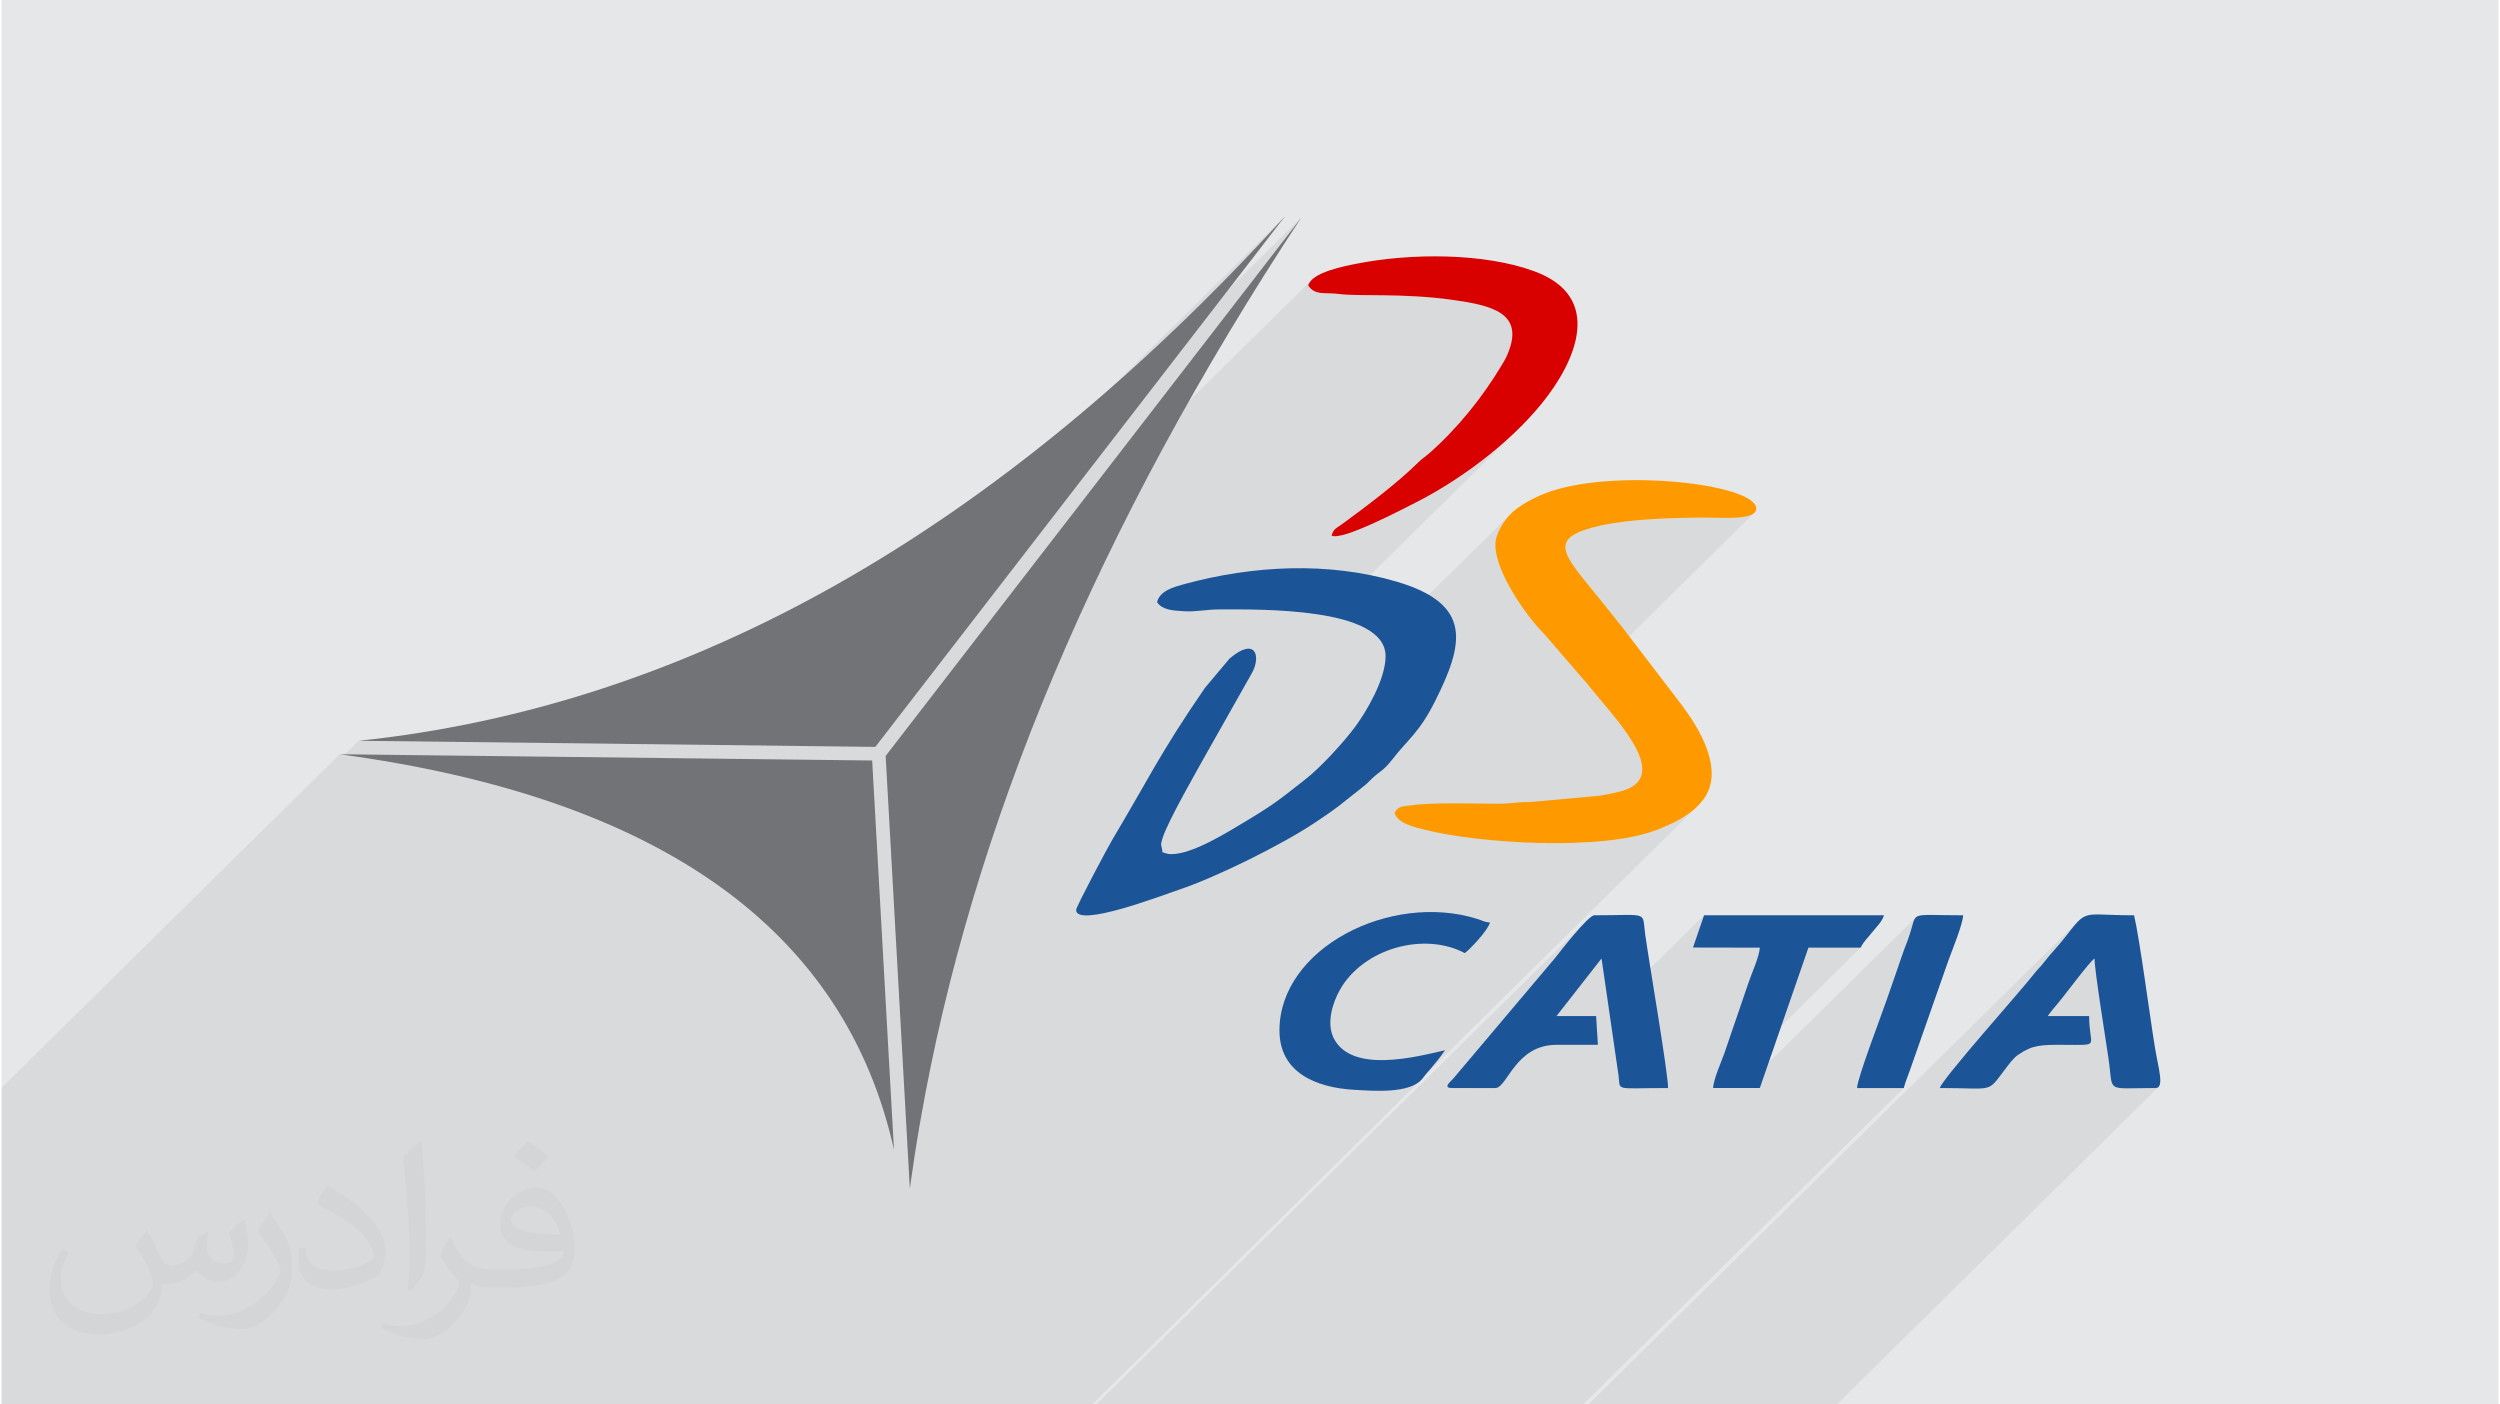
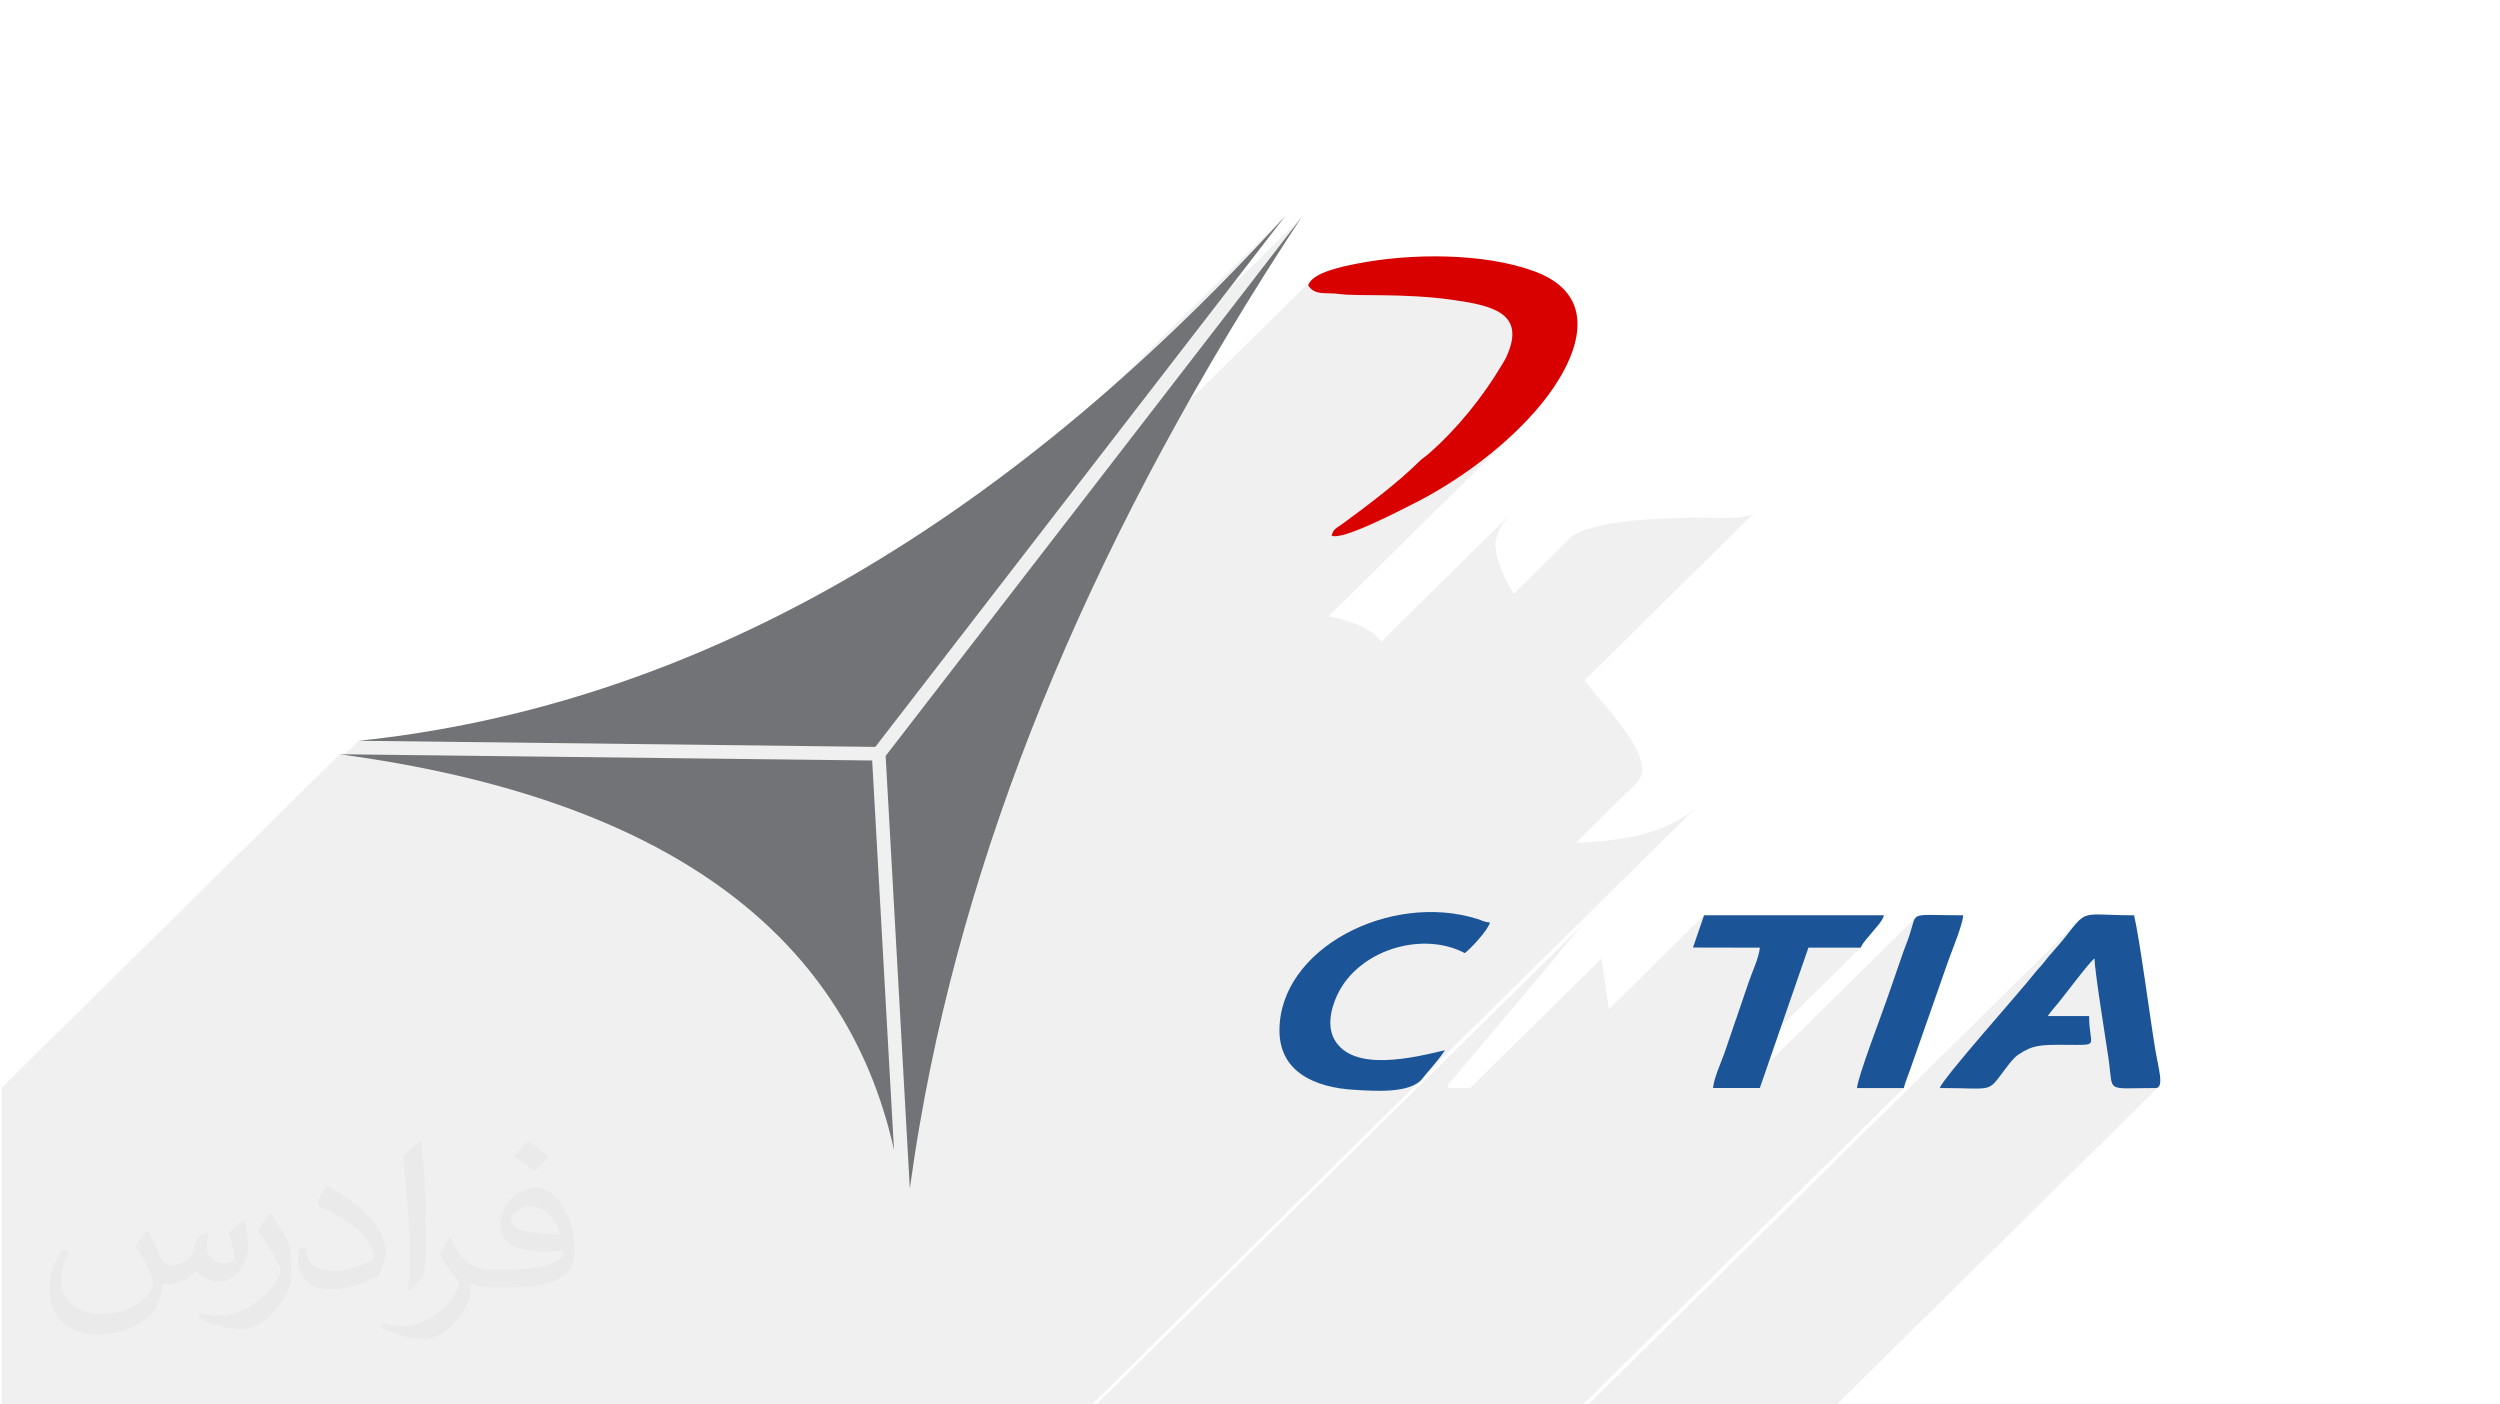
<svg xmlns="http://www.w3.org/2000/svg" xml:space="preserve" width="356px" height="200px" version="1.0" shape-rendering="geometricPrecision" text-rendering="geometricPrecision" image-rendering="optimizeQuality" fill-rule="evenodd" clip-rule="evenodd" viewBox="0 0 35600 20025">
  <g id="Layer_x0020_1">
    <g id="_2297599841600">
-       <path fill="#E6E7E8" d="M0 0l35600 0 0 20025 -35600 0 0 -20025z" />
      <path fill="#373435" fill-opacity="0.078" d="M15548 20025l4714 -4651 -80 72 -15 8 4033 -3979 -73 68 -79 62 -85 55 -88 50 -92 45 -93 41 -94 38 -159 52 -180 43 -195 34 -210 26 -220 18 -185 9 834 -823 63 -65 37 -75 12 -83 -10 -91 -29 -97 -45 -102 -58 -105 -70 -108 -78 -109 -84 -109 -87 -109 -88 -105 -86 -103 -81 -97 -74 -91 -36 -41 2429 -2397 -59 38 -87 23 -106 13 -114 5 -115 -1 -104 -2 -86 -2 -89 1 -92 0 -95 2 -97 1 -99 3 -101 4 -101 4 -101 6 -101 6 -100 8 -99 9 -97 11 -94 12 -91 14 -88 15 -83 18 -237 65 -157 74 -844 833 -9 -13 -99 -180 -80 -179 -53 -172 -20 -157 6 -58 15 -62 24 -64 32 -64 38 -62 42 -58 46 -54 -1833 1808 -13 -26 -92 -92 -121 -78 -144 -65 -165 -54 -180 -44 -33 -5 2751 -2715 -104 103 -110 100 -112 99 -116 96 -119 94 -122 91 -123 88 -124 84 -126 81 -127 78 -126 73 -127 69 -125 64 -83 42 -133 67 -167 82 -184 86 -185 78 -145 53 1290 -1273 144 -144 139 -151 132 -156 127 -161 121 -165 114 -169 106 -170 16 -27 14 -23 12 -20 10 -19 10 -19 11 -22 11 -25 12 -31 54 -191 -4 -153 -55 -121 -99 -92 -135 -70 -166 -52 -188 -40 -205 -31 -130 -17 -128 -13 -126 -11 -124 -8 -121 -6 -117 -5 -113 -3 -109 -2 -103 -1 -98 -1 -92 0 -85 -1 -78 -2 -71 -3 -62 -4 -54 -6 -72 -7 -68 -2 -62 -2 -58 -4 -52 -10 -48 -19 -44 -31 -39 -46 36 -66 -3494 3447 3362 -4353 -7634 7531 -180 -2 6423 -6337 388 -392 387 -404 384 -415 -7650 7547 -5561 -65 -205 201 -65 -9 -4821 4756 0 4515 15548 0zm10617 0l-3541 0 6979 -6885 -81 93 -106 136 -37 46 -38 44 -37 44 -37 42 -37 42 -36 42 -36 44 -35 44 -20 25 -20 23 -19 21 -18 21 -19 20 -19 22 -19 23 -20 25 -45 55 -63 76 -80 94 -93 108 -102 119 -110 128 -114 132 -115 134 -114 133 -109 129 -101 122 -91 110 -77 97 -60 81 -42 60 -18 38 254 3 73 1 1840 -1816 39 -35 2 41 5 59 8 74 11 86 13 96 14 104 16 109 16 112 17 114 17 112 17 108 16 102 14 93 13 83 11 70 8 55 20 165 13 117 19 78 37 46 68 22 112 6 168 -3 237 -2 39 -13 -4587 4525zm-3617 0l-6939 0 6985 -6891 -84 88 -90 103 -88 105 -79 98 -62 77 -35 46 -1457 1726 -18 18 -21 22 -21 22 -16 22 -8 20 4 17 22 11 41 4 258 0 1872 -1847 105 723 1357 -1339 -158 460 953 2 -8 57 -15 62 -21 65 -24 67 -25 67 -26 65 -24 62 -20 58 -176 515 1032 -1018 744 0 -2028 2001 350 0 2460 -2427 -26 49 -22 75 -32 106 -14 43 -14 40 -14 37 -14 36 -13 36 -14 35 -13 37 -13 37 -27 82 -27 78 -27 77 -27 76 -26 76 -28 78 -27 79 -29 83 -39 110 -58 158 -69 189 -73 203 -70 200 -60 179 -41 142 -16 86 667 0 -4574 4512z" />
      <g>
        <path fill="#727376" d="M18534 3099c-2895,4394 -4708,8697 -5438,12907 -55,313 -103,627 -146,939l-345 -6167 5929 -7679zm-5810 13294c-700,-3141 -3334,-5021 -7903,-5639l7592 89 311 5550zm-7633 -5831c4715,-494 9118,-2988 13211,-7482l-5844 7569 -7367 -87z" />
-         <path fill="#1C5597" d="M16475 8586c73,109 219,120 385,129 179,10 310,-26 513,-26 555,0 2360,-36 2360,667 0,335 -281,800 -432,1004 -161,219 -498,586 -711,751 -357,278 -413,335 -843,594 -272,163 -762,473 -1067,473 -69,0 -70,-12 -128,-26 -11,-128 -39,-73 1,-202 74,-239 498,-976 623,-1201l648 -1147c135,-235 65,-534 -315,-213l-351 418c-644,936 -811,1311 -1313,2151 -62,102 -524,969 -524,1015 0,265 1245,-214 1459,-285 538,-179 1482,-648 1943,-957 124,-83 213,-142 332,-231l330 -261c75,-58 85,-69 149,-133 103,-103 166,-111 291,-273 230,-298 388,-383 618,-844 401,-803 539,-1373 -546,-1694 -979,-290 -2055,-234 -3037,34 -148,41 -347,94 -385,257z" />
-         <path fill="#1C5597" d="M20682 15513l616 0c171,0 282,-616 872,-616l590 0 -25 -410 -565 0 642 -821 241 1657c35,241 -85,190 708,190 0,-217 -272,-1800 -326,-2188 -48,-341 68,-275 -726,-275 -87,0 -500,532 -553,601l-1457 1726c-39,44 -159,136 -17,136z" />
        <path fill="#1C5597" d="M27635 15513c782,0 668,77 923,-257 52,-68 120,-166 194,-217 206,-142 326,-143 653,-142 539,1 359,41 359,-410l-590 0c39,-59 109,-138 160,-200 108,-131 433,-571 507,-621 0,173 162,1171 198,1418 75,511 -62,429 674,429 129,0 36,-294 -7,-557 -74,-444 -217,-1548 -301,-1906 -765,0 -656,-106 -989,319 -99,126 -200,227 -293,348 -54,70 -101,110 -154,180 -183,236 -1299,1483 -1334,1616z" />
        <path fill="#1C5597" d="M18220 14692c0,589 501,816 1076,847 254,14 797,61 966,-165 49,-66 56,-68 105,-126 81,-96 146,-174 213,-274 -416,97 -1321,331 -1582,-163 -116,-220 -18,-516 82,-695 337,-598 1205,-833 1782,-527 64,-43 333,-324 359,-436 -92,-8 -96,-25 -180,-51 -1237,-388 -2821,417 -2821,1590z" />
        <path fill="#1C5597" d="M24116 13510l953 2c-12,144 -115,357 -163,503l-340 995c-48,137 -152,361 -164,503l667 0 693 -2001 744 0c57,-108 89,-122 165,-220 57,-72 146,-157 168,-242l-2565 0 -158 460z" />
        <path fill="#1C5597" d="M26455 15513l667 0c20,-87 73,-207 105,-305l533 -1520c45,-125 206,-517 208,-638 -792,0 -651,-65 -760,266 -38,119 -75,198 -109,301 -74,221 -141,403 -218,629 -72,213 -423,1126 -426,1267z" />
-         <path fill="#FF9900" d="M21298 7765c0,393 438,1015 699,1277l606 702c370,468 1162,1247 586,1503 -103,46 -283,77 -414,99l-964 88c-202,-2 -290,27 -487,26 -378,-2 -926,-24 -1280,28 -115,17 -128,18 -183,100 42,154 291,207 446,246 749,187 2495,306 3289,0 249,-96 508,-221 668,-436 311,-415 -61,-1016 -305,-1342l-845 -1105c-102,-124 -183,-231 -285,-357 -51,-63 -86,-106 -138,-170 -442,-543 -642,-763 106,-930 434,-97 1064,-114 1528,-114 194,0 693,42 693,-128 0,-357 -2064,-589 -3013,-217 -162,64 -340,159 -457,262 -128,113 -250,318 -250,468z" />
        <path fill="#D90000" d="M18630 4071c99,148 243,94 443,121 263,36 916,-15 1611,83 561,79 1024,186 798,750 -36,91 -49,107 -96,186 -273,457 -630,899 -1031,1252 -63,56 -91,65 -154,128 -293,291 -744,631 -1091,884 -79,58 -120,63 -146,162 155,75 1006,-376 1146,-445 668,-331 1383,-865 1847,-1436 490,-601 894,-1519 -98,-1886 -722,-268 -1775,-262 -2539,-110 -188,38 -640,123 -690,311z" />
      </g>
      <path fill="#373435" fill-opacity="0.031" d="M2082 17547c68,103 112,202 155,312 32,64 49,183 199,183 44,0 107,-14 163,-45 63,-33 111,-83 136,-159l60 -202 146 -72 10 10c-20,76 -25,149 -25,206 0,169 146,233 262,233 68,0 129,-33 129,-95 0,-80 -34,-216 -78,-338 68,-68 136,-136 214,-191l12 6c34,144 53,286 53,381 0,93 -41,196 -75,264 -70,132 -194,237 -344,237 -114,0 -241,-57 -328,-163l-5 0c-82,102 -208,194 -412,194l-63 0c-10,134 -39,229 -83,314 -121,237 -480,404 -818,404 -470,0 -706,-272 -706,-633 0,-223 73,-431 185,-578l92 38c-70,134 -116,261 -116,385 0,338 274,499 592,499 293,0 657,-187 723,-404 -25,-237 -114,-349 -250,-565 41,-72 94,-144 160,-221l12 0zm5421 -1274c99,62 196,136 291,220 -53,75 -119,143 -201,203 -95,-77 -190,-143 -287,-213 66,-74 131,-146 197,-210zm51 926c-160,0 -291,105 -291,183 0,167 320,219 703,217 -48,-196 -216,-400 -412,-400zm-359 895c208,0 390,-6 529,-41 155,-40 286,-118 286,-172 0,-14 0,-31 -5,-45 -87,8 -187,8 -274,8 -281,0 -498,-64 -582,-222 -22,-44 -37,-93 -37,-149 0,-153 66,-303 182,-406 97,-85 204,-138 313,-138 197,0 354,158 464,408 60,136 102,293 102,491 0,132 -37,243 -119,326 -153,148 -435,204 -867,204l-196 0 0 0 -51 0c-107,0 -184,-19 -245,-66l-10 0c3,25 5,49 5,72 0,97 -32,221 -97,320 -192,286 -400,410 -580,410 -182,0 -405,-70 -606,-161l36 -70c65,27 155,45 279,45 325,0 752,-313 805,-618 -12,-25 -33,-58 -65,-93 -95,-113 -155,-208 -211,-307 48,-95 92,-171 133,-240l17 -2c139,283 265,446 546,446l44 0 0 0 204 0zm-1408 299c24,-130 27,-276 27,-413l0 -202c0,-377 -49,-926 -88,-1282 68,-75 163,-161 238,-219l22 6c51,450 63,971 63,1452 0,126 -5,249 -17,340 -7,114 -73,200 -214,332l-31 -14zm-1449 -596c7,177 94,317 398,317 189,0 349,-49 526,-134 32,-14 49,-33 49,-49 0,-111 -85,-258 -228,-392 -139,-126 -323,-237 -495,-311 -59,-25 -78,-52 -78,-77 0,-51 68,-158 124,-235l19 -2c197,103 418,256 580,427 148,157 240,316 240,489 0,128 -38,249 -102,361 -215,109 -446,192 -674,192 -277,0 -466,-130 -466,-436 0,-33 0,-84 12,-150l95 0zm-501 -503l173 278c63,103 121,215 121,392l0 227c0,183 -117,379 -306,573 -148,132 -279,188 -400,188 -180,0 -386,-56 -624,-159l27 -70c75,20 162,37 269,37 342,-2 692,-252 852,-557 19,-35 27,-68 27,-91 0,-35 -20,-74 -34,-109 -88,-165 -185,-315 -292,-454 56,-88 112,-173 173,-257l14 2z" />
    </g>
  </g>
</svg>